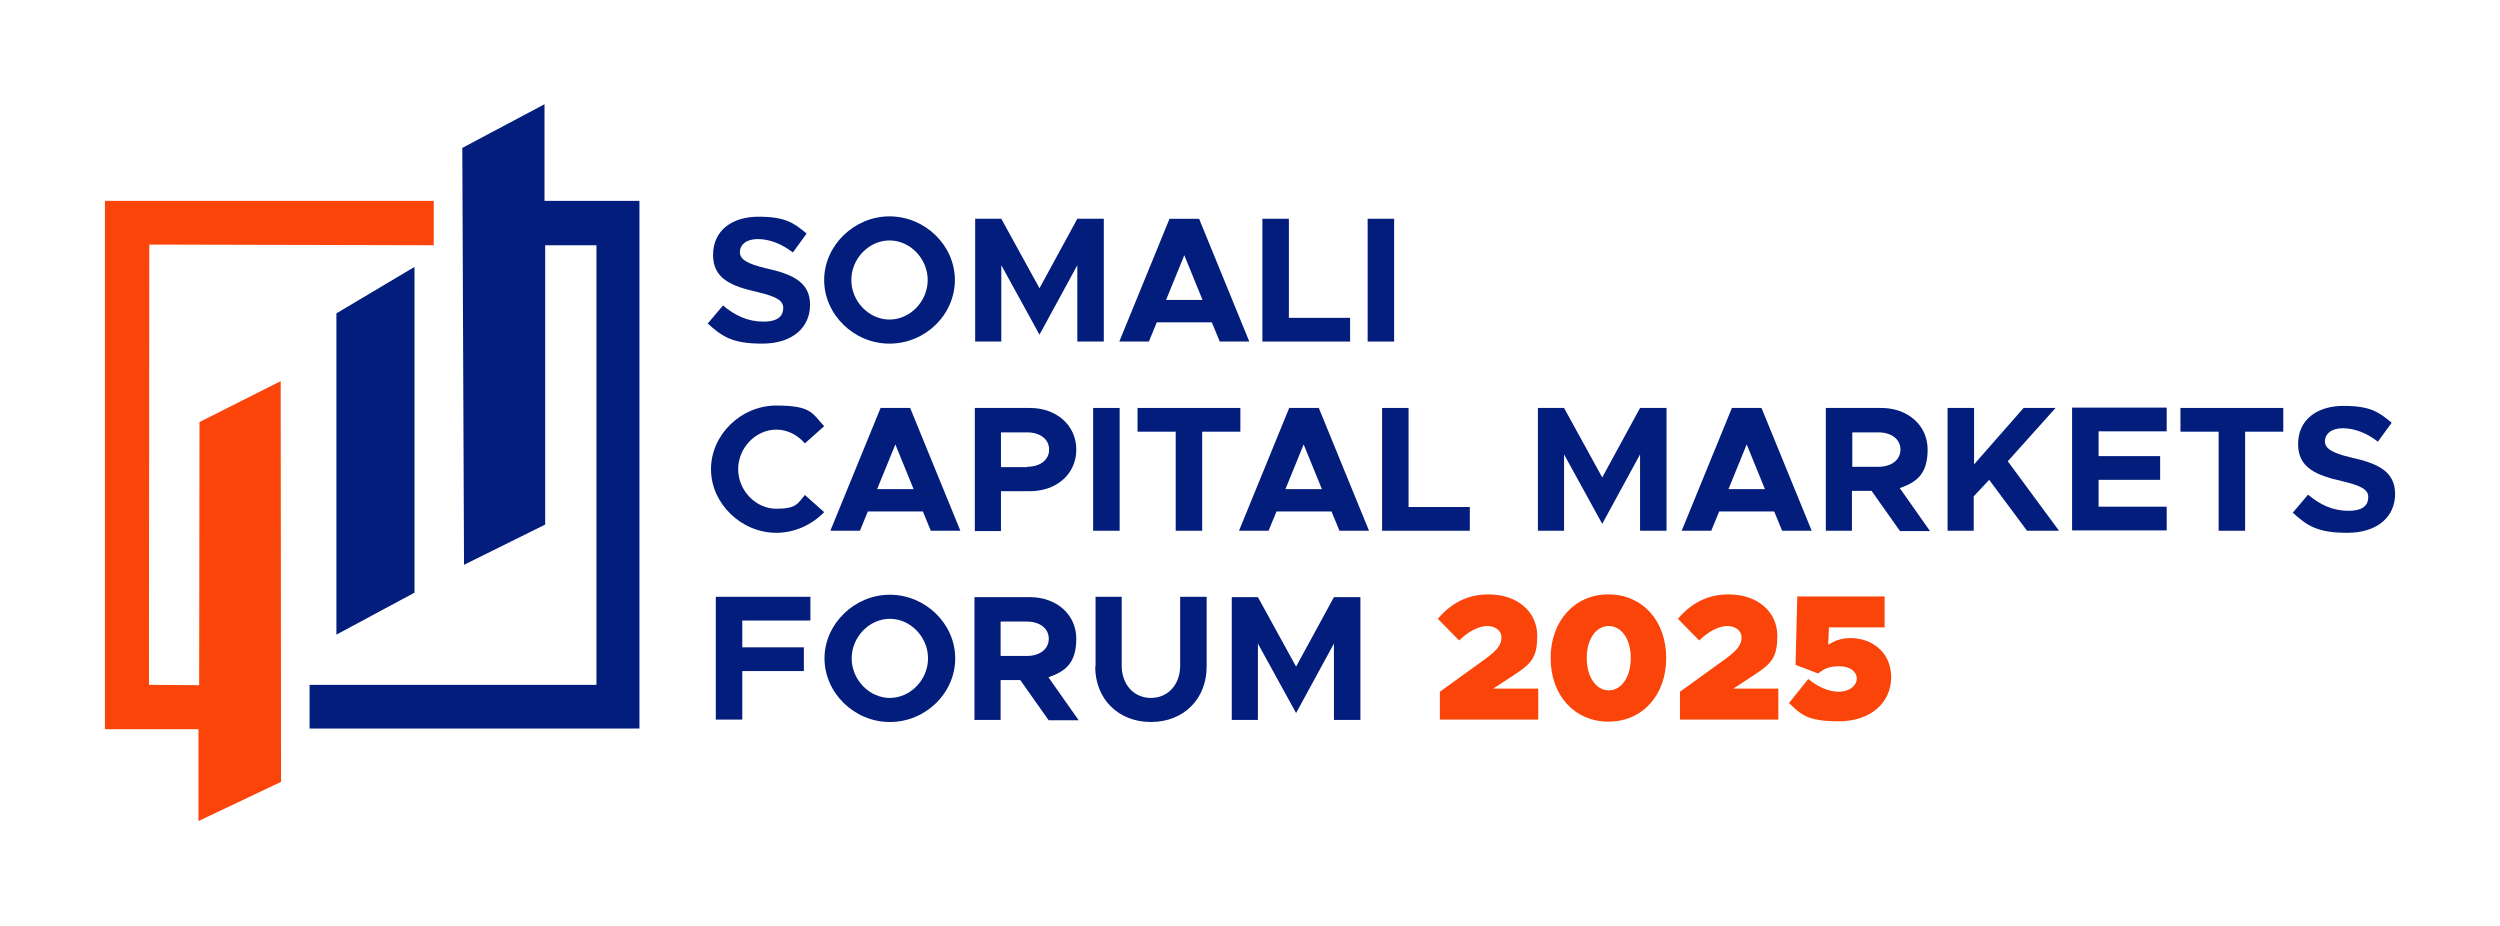
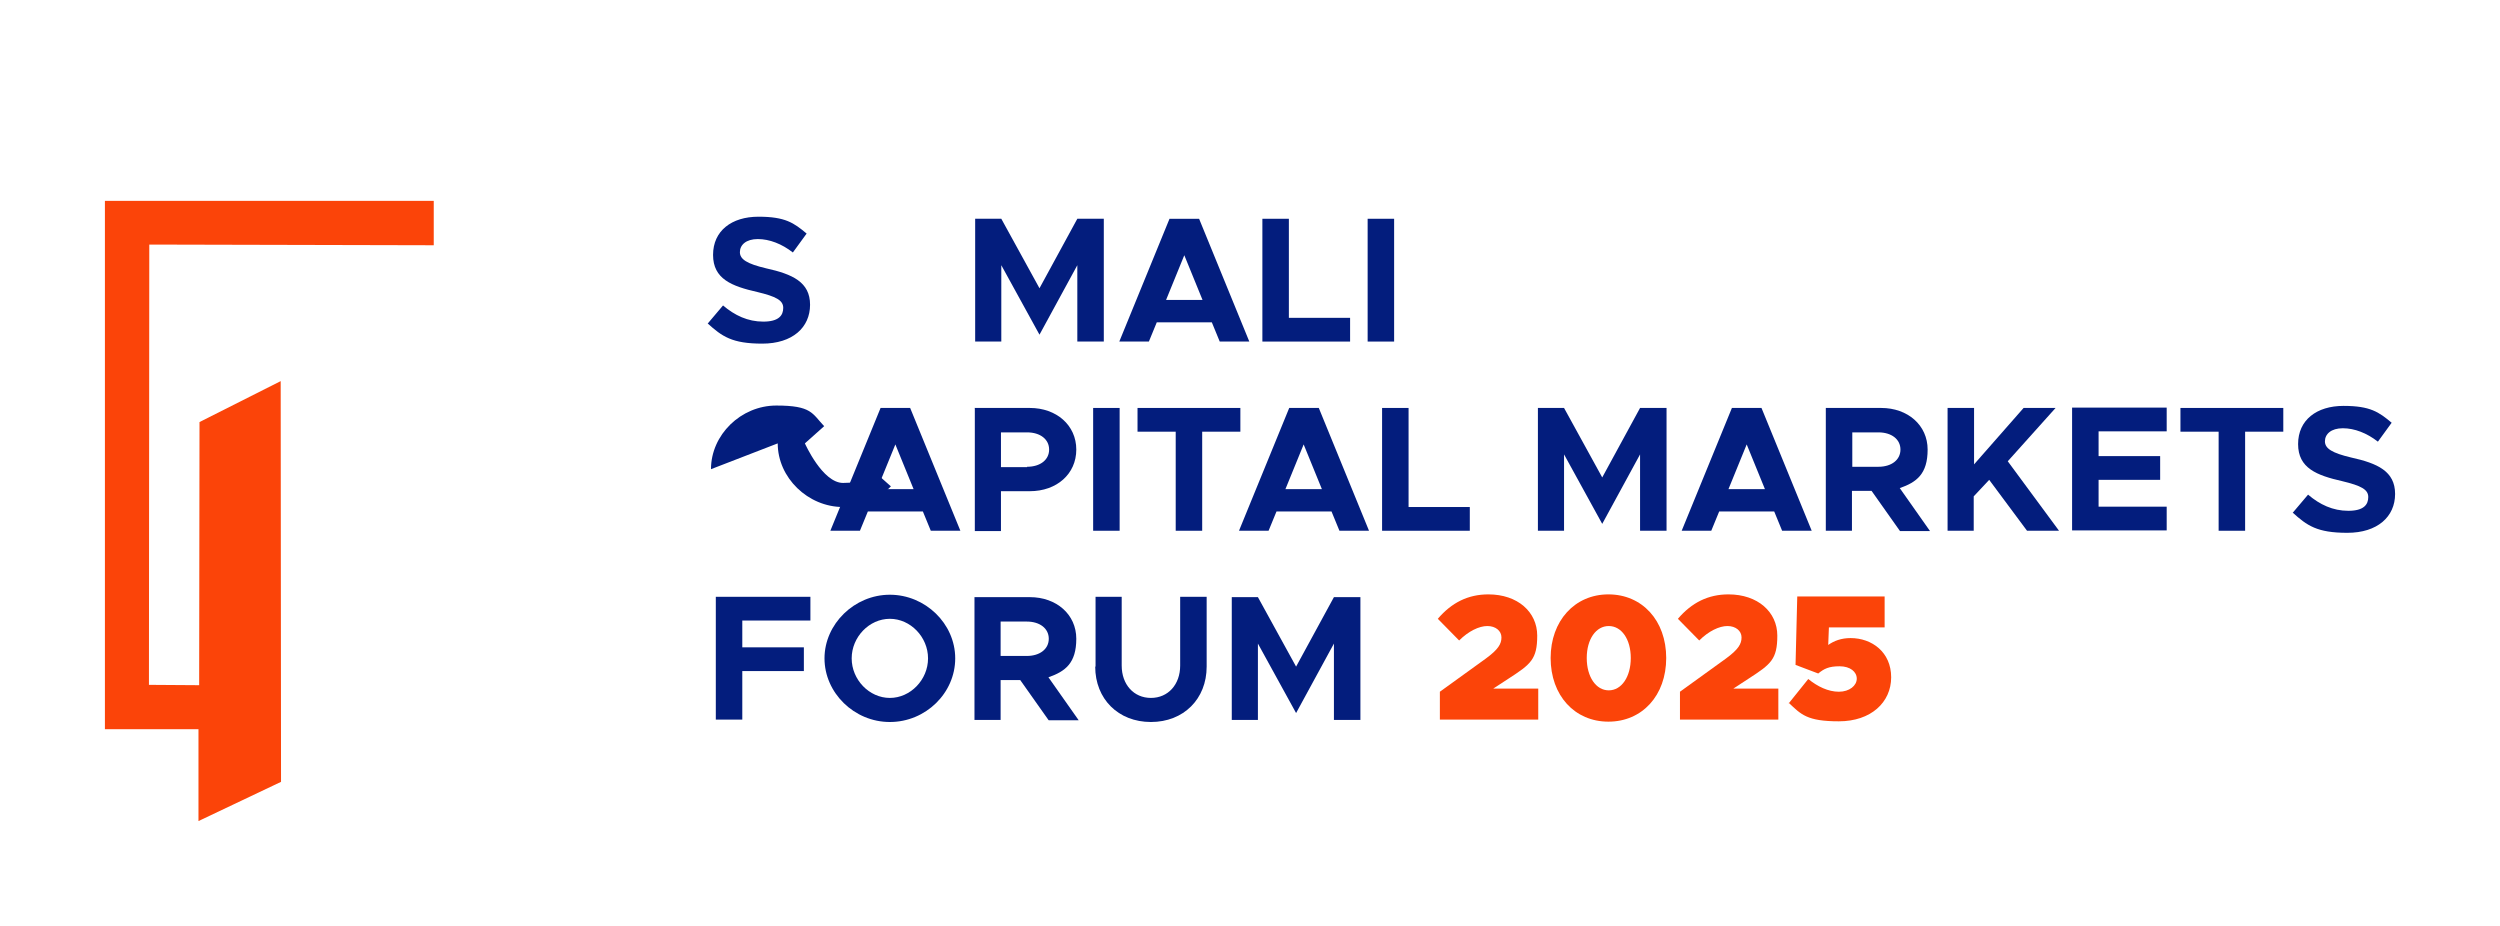
<svg xmlns="http://www.w3.org/2000/svg" id="Layer_1" version="1.1" viewBox="0 0 726.8 269.1">
  <defs>
    <style>
      .st0 {
        fill: #031d7d;
      }

      .st1 {
        fill: #fb4409;
      }
    </style>
  </defs>
  <g>
    <polygon class="st1" points="126.1 58.4 30.5 58.4 30.5 212 57.7 212 57.7 238.7 81.7 227.3 81.6 110.8 58 122.7 57.9 199.2 43.3 199.1 43.4 71.1 126.1 71.3 126.1 58.4" />
-     <polygon class="st0" points="120.5 77.6 120.5 172.3 97.8 184.5 97.8 91.1 120.5 77.6" />
-     <polygon class="st0" points="134.4 43 158.3 30.3 158.3 58.4 185.9 58.4 185.9 211.8 90 211.8 90 199.1 173.4 199.1 173.4 71.3 158.5 71.3 158.5 152.5 134.9 164.2 134.4 43" />
  </g>
  <g>
    <path class="st0" d="M205.8,94l4.4-5.2c3.4,2.9,7.2,4.7,11.7,4.7s5.8-1.8,5.8-4-2.1-3.3-7.5-4.6c-7.5-1.7-12.9-3.8-12.9-10.8s5.4-11.1,13.2-11.1,10.3,1.8,14,4.9l-4,5.5c-3.2-2.5-6.8-3.9-10.2-3.9s-5.2,1.7-5.2,3.8,2.1,3.4,7.6,4.7c7.7,1.7,12.8,4,12.8,10.6s-5.1,11.3-13.9,11.3-11.7-2.1-15.9-5.9Z" />
-     <path class="st0" d="M239.6,81.4c0-10,8.7-18.5,19-18.5s19,8.4,19,18.5-8.6,18.5-19,18.5-19-8.5-19-18.5ZM269.7,81.4c0-6.2-5.1-11.5-11.1-11.5s-11.1,5.3-11.1,11.5,5.1,11.5,11.1,11.5,11.1-5.3,11.1-11.5Z" />
    <path class="st0" d="M283.5,63.6h7.6l11.1,20.2,11-20.2h7.7v35.7h-7.7v-22.2l-11,20.2-11.1-20.2v22.2h-7.6v-35.7Z" />
    <path class="st0" d="M352.2,93.7h-15.9l-2.3,5.6h-8.6l14.6-35.7h8.6l14.6,35.7h-8.6l-2.3-5.6ZM349.6,87.2l-5.3-13-5.3,13h10.6Z" />
    <path class="st0" d="M392.5,92.4v6.9h-25.5v-35.7h7.7v28.8h17.8Z" />
    <path class="st0" d="M397.6,63.6h7.7v35.7h-7.7v-35.7Z" />
-     <path class="st0" d="M206.7,136.4c0-10,8.7-18.5,19-18.5s10.4,2.3,13.9,6l-5.6,5c-2.1-2.4-5-4-8.3-4-6,0-11.1,5.3-11.1,11.5s5.1,11.5,11.1,11.5,6.2-1.6,8.3-4l5.6,5c-3.5,3.6-8.5,6-13.9,6-10.2,0-19-8.5-19-18.5Z" />
+     <path class="st0" d="M206.7,136.4c0-10,8.7-18.5,19-18.5s10.4,2.3,13.9,6l-5.6,5s5.1,11.5,11.1,11.5,6.2-1.6,8.3-4l5.6,5c-3.5,3.6-8.5,6-13.9,6-10.2,0-19-8.5-19-18.5Z" />
    <path class="st0" d="M268.2,148.7h-15.9l-2.3,5.6h-8.6l14.6-35.7h8.6l14.6,35.7h-8.6l-2.3-5.6ZM265.6,142.2l-5.3-13-5.3,13h10.6Z" />
    <path class="st0" d="M283.3,118.6h16.1c7.7,0,13.5,5,13.5,12.1s-5.7,12.1-13.5,12.1h-8.4v11.6h-7.6v-35.7ZM298.6,135.7c3.8,0,6.4-2,6.4-5s-2.6-5-6.4-5h-7.6v10.1h7.6Z" />
    <path class="st0" d="M317.8,118.6h7.7v35.7h-7.7v-35.7Z" />
    <path class="st0" d="M341.8,125.5h-11.1v-6.9h29.9v6.9h-11.1v28.8h-7.7v-28.8Z" />
    <path class="st0" d="M387,148.7h-15.9l-2.3,5.6h-8.6l14.6-35.7h8.6l14.6,35.7h-8.6l-2.3-5.6ZM384.3,142.2l-5.3-13-5.3,13h10.6Z" />
    <path class="st0" d="M427.3,147.4v6.9h-25.5v-35.7h7.7v28.8h17.8Z" />
    <path class="st0" d="M447.1,118.6h7.6l11.1,20.2,11-20.2h7.7v35.7h-7.7v-22.2l-11,20.2-11.1-20.2v22.2h-7.6v-35.7Z" />
    <path class="st0" d="M515.7,148.7h-15.9l-2.3,5.6h-8.6l14.6-35.7h8.6l14.6,35.7h-8.6l-2.3-5.6ZM513.1,142.2l-5.3-13-5.3,13h10.6Z" />
    <path class="st0" d="M552.3,154.3l-8.2-11.6h-5.7v11.6h-7.6v-35.7h16.1c7.7,0,13.5,5,13.5,12.1s-3.2,9.5-8.1,11.2l8.8,12.5h-8.7ZM538.5,135.7h7.6c3.8,0,6.4-2,6.4-5s-2.6-5-6.4-5h-7.6v10.1Z" />
    <path class="st0" d="M566.3,118.6h7.6v16.4l14.4-16.4h9.3l-13.9,15.5,14.9,20.2h-9.3l-11-14.8-4.5,4.8v10h-7.6v-35.7Z" />
    <path class="st0" d="M610.1,125.5v7.1h17.9v6.9h-17.9v7.8h19.8v6.9h-27.5v-35.7h27.5v6.9h-19.8Z" />
    <path class="st0" d="M645,125.5h-11.1v-6.9h29.9v6.9h-11.1v28.8h-7.7v-28.8Z" />
    <path class="st0" d="M666.6,149l4.4-5.2c3.4,2.9,7.2,4.7,11.7,4.7s5.8-1.8,5.8-4-2.1-3.3-7.5-4.6c-7.5-1.7-12.9-3.8-12.9-10.8s5.4-11.1,13.2-11.1,10.3,1.8,14,4.9l-4,5.5c-3.2-2.5-6.8-3.9-10.2-3.9s-5.2,1.7-5.2,3.8,2.1,3.4,7.6,4.7c7.7,1.7,12.8,4,12.8,10.6s-5.1,11.3-13.9,11.3-11.7-2.1-15.9-5.9Z" />
    <path class="st0" d="M215.8,180.5v7.7h17.9v6.9h-17.9v14.1h-7.7v-35.7h27.5v6.9h-19.8Z" />
    <path class="st0" d="M239.7,191.4c0-10,8.7-18.5,19-18.5s19,8.4,19,18.5-8.6,18.5-19,18.5-19-8.5-19-18.5ZM269.8,191.4c0-6.2-5.1-11.5-11.1-11.5s-11.1,5.3-11.1,11.5,5.1,11.5,11.1,11.5,11.1-5.3,11.1-11.5Z" />
    <path class="st0" d="M304.8,209.3l-8.2-11.6h-5.7v11.6h-7.6v-35.7h16.1c7.7,0,13.5,5,13.5,12.1s-3.2,9.5-8.1,11.2l8.8,12.5h-8.7ZM290.9,190.7h7.6c3.8,0,6.4-2,6.4-5s-2.6-5-6.4-5h-7.6v10.1Z" />
    <path class="st0" d="M318.5,193.8v-20.3h7.6v20c0,5.5,3.5,9.4,8.5,9.4s8.5-3.9,8.5-9.4v-20h7.7v20.3c0,9.4-6.7,16.1-16.2,16.1s-16.2-6.7-16.2-16.1Z" />
    <path class="st0" d="M358.1,173.6h7.6l11.1,20.2,11-20.2h7.7v35.7h-7.7v-22.2l-11,20.2-11.1-20.2v22.2h-7.6v-35.7Z" />
  </g>
  <g>
    <path class="st1" d="M418.6,201.1l13.3-9.6c3.7-2.7,4.6-4.3,4.6-6.2s-1.7-3.3-4.1-3.3-5.5,1.5-8.2,4.2l-6.2-6.3c4-4.7,8.8-7.1,14.7-7.1,8.5,0,14.2,5.1,14.2,12s-1.9,8.3-8.2,12.4l-4.6,3h13.1v9h-28.6v-8.2Z" />
    <path class="st1" d="M450.8,191.3c0-10.8,7-18.5,16.8-18.5s16.8,7.6,16.8,18.5-7,18.5-16.8,18.5-16.8-7.6-16.8-18.5ZM474.1,191.3c0-5.5-2.7-9.3-6.4-9.3s-6.4,3.8-6.4,9.3,2.7,9.4,6.4,9.4,6.4-3.9,6.4-9.4Z" />
    <path class="st1" d="M488.4,201.1l13.3-9.6c3.7-2.7,4.6-4.3,4.6-6.2s-1.7-3.3-4.1-3.3-5.5,1.5-8.2,4.2l-6.2-6.3c4-4.7,8.8-7.1,14.7-7.1,8.5,0,14.2,5.1,14.2,12s-1.9,8.3-8.2,12.4l-4.6,3h13.1v9h-28.6v-8.2Z" />
    <path class="st1" d="M520,204.5l5.7-7.1c2.7,2.2,5.8,3.7,8.9,3.7s5.2-1.8,5.2-3.8-1.9-3.6-5-3.6-4.5.7-6.2,2.1l-6.6-2.5.5-19.9h25.4v9h-16.2l-.2,5.1c1.7-1.2,3.8-2,6.5-2,6.2,0,11.8,4.1,11.8,11.4s-5.9,12.8-15.2,12.8-11-2-14.6-5.4Z" />
  </g>
</svg>